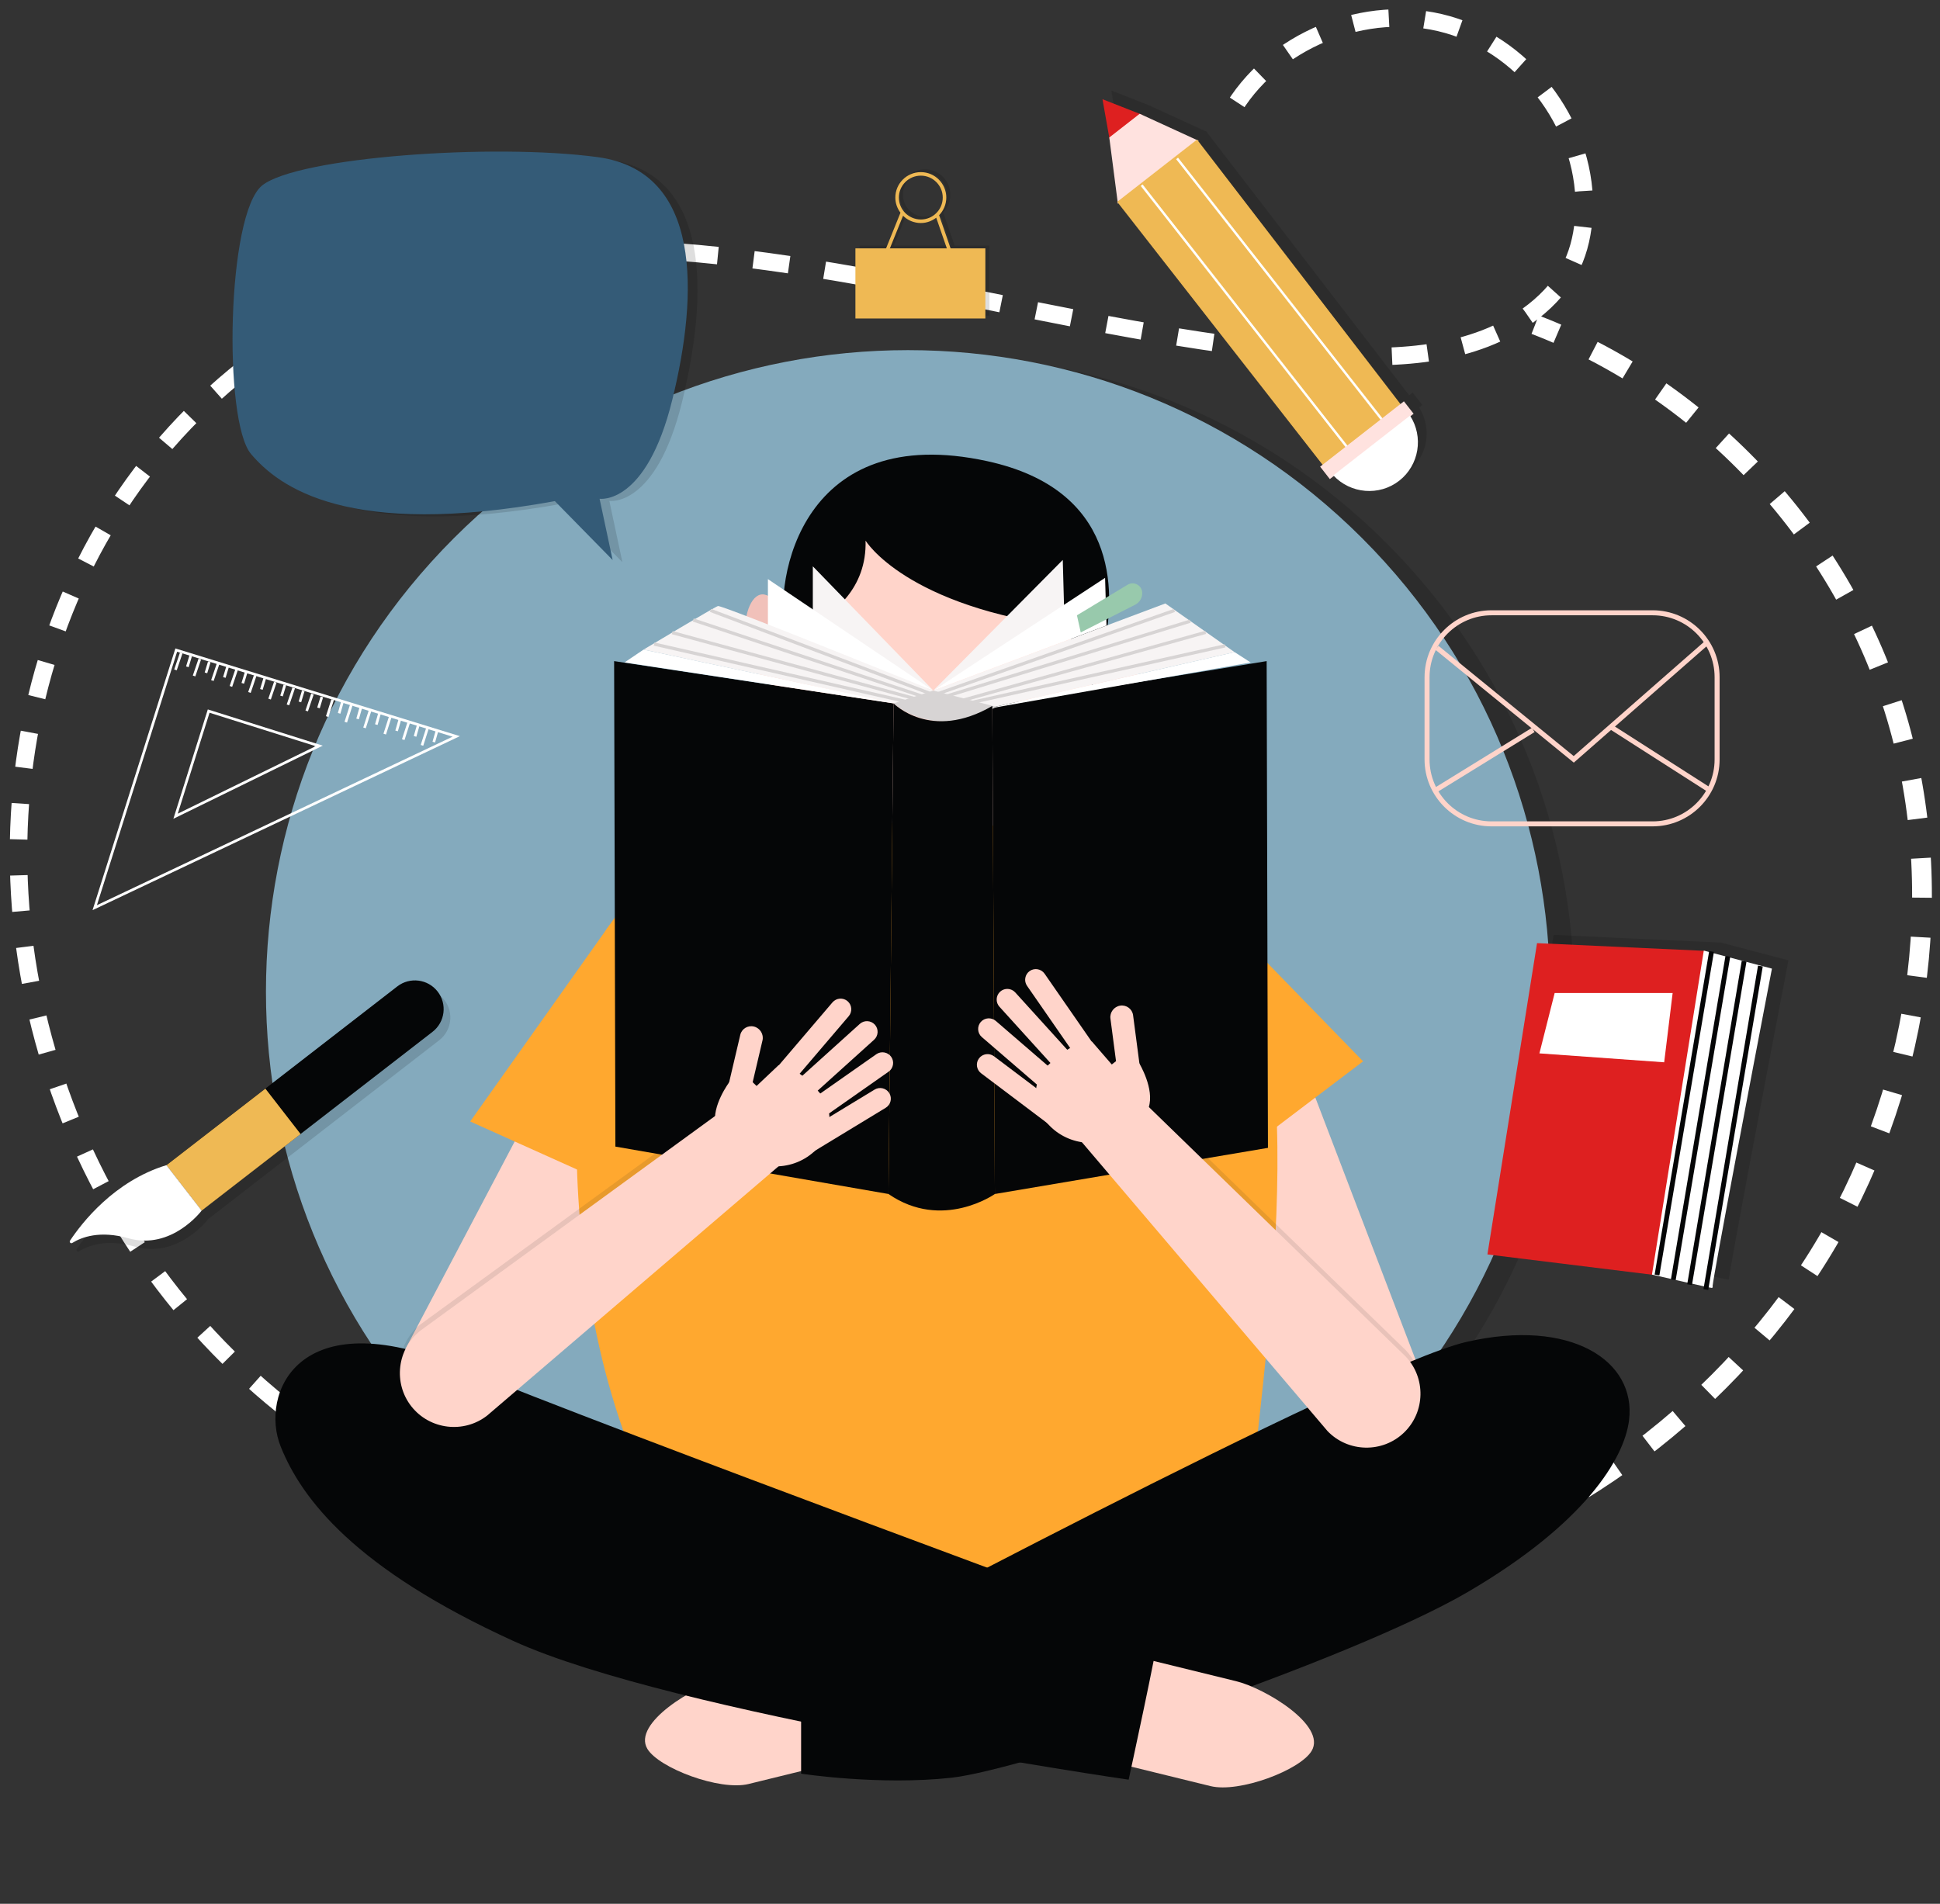
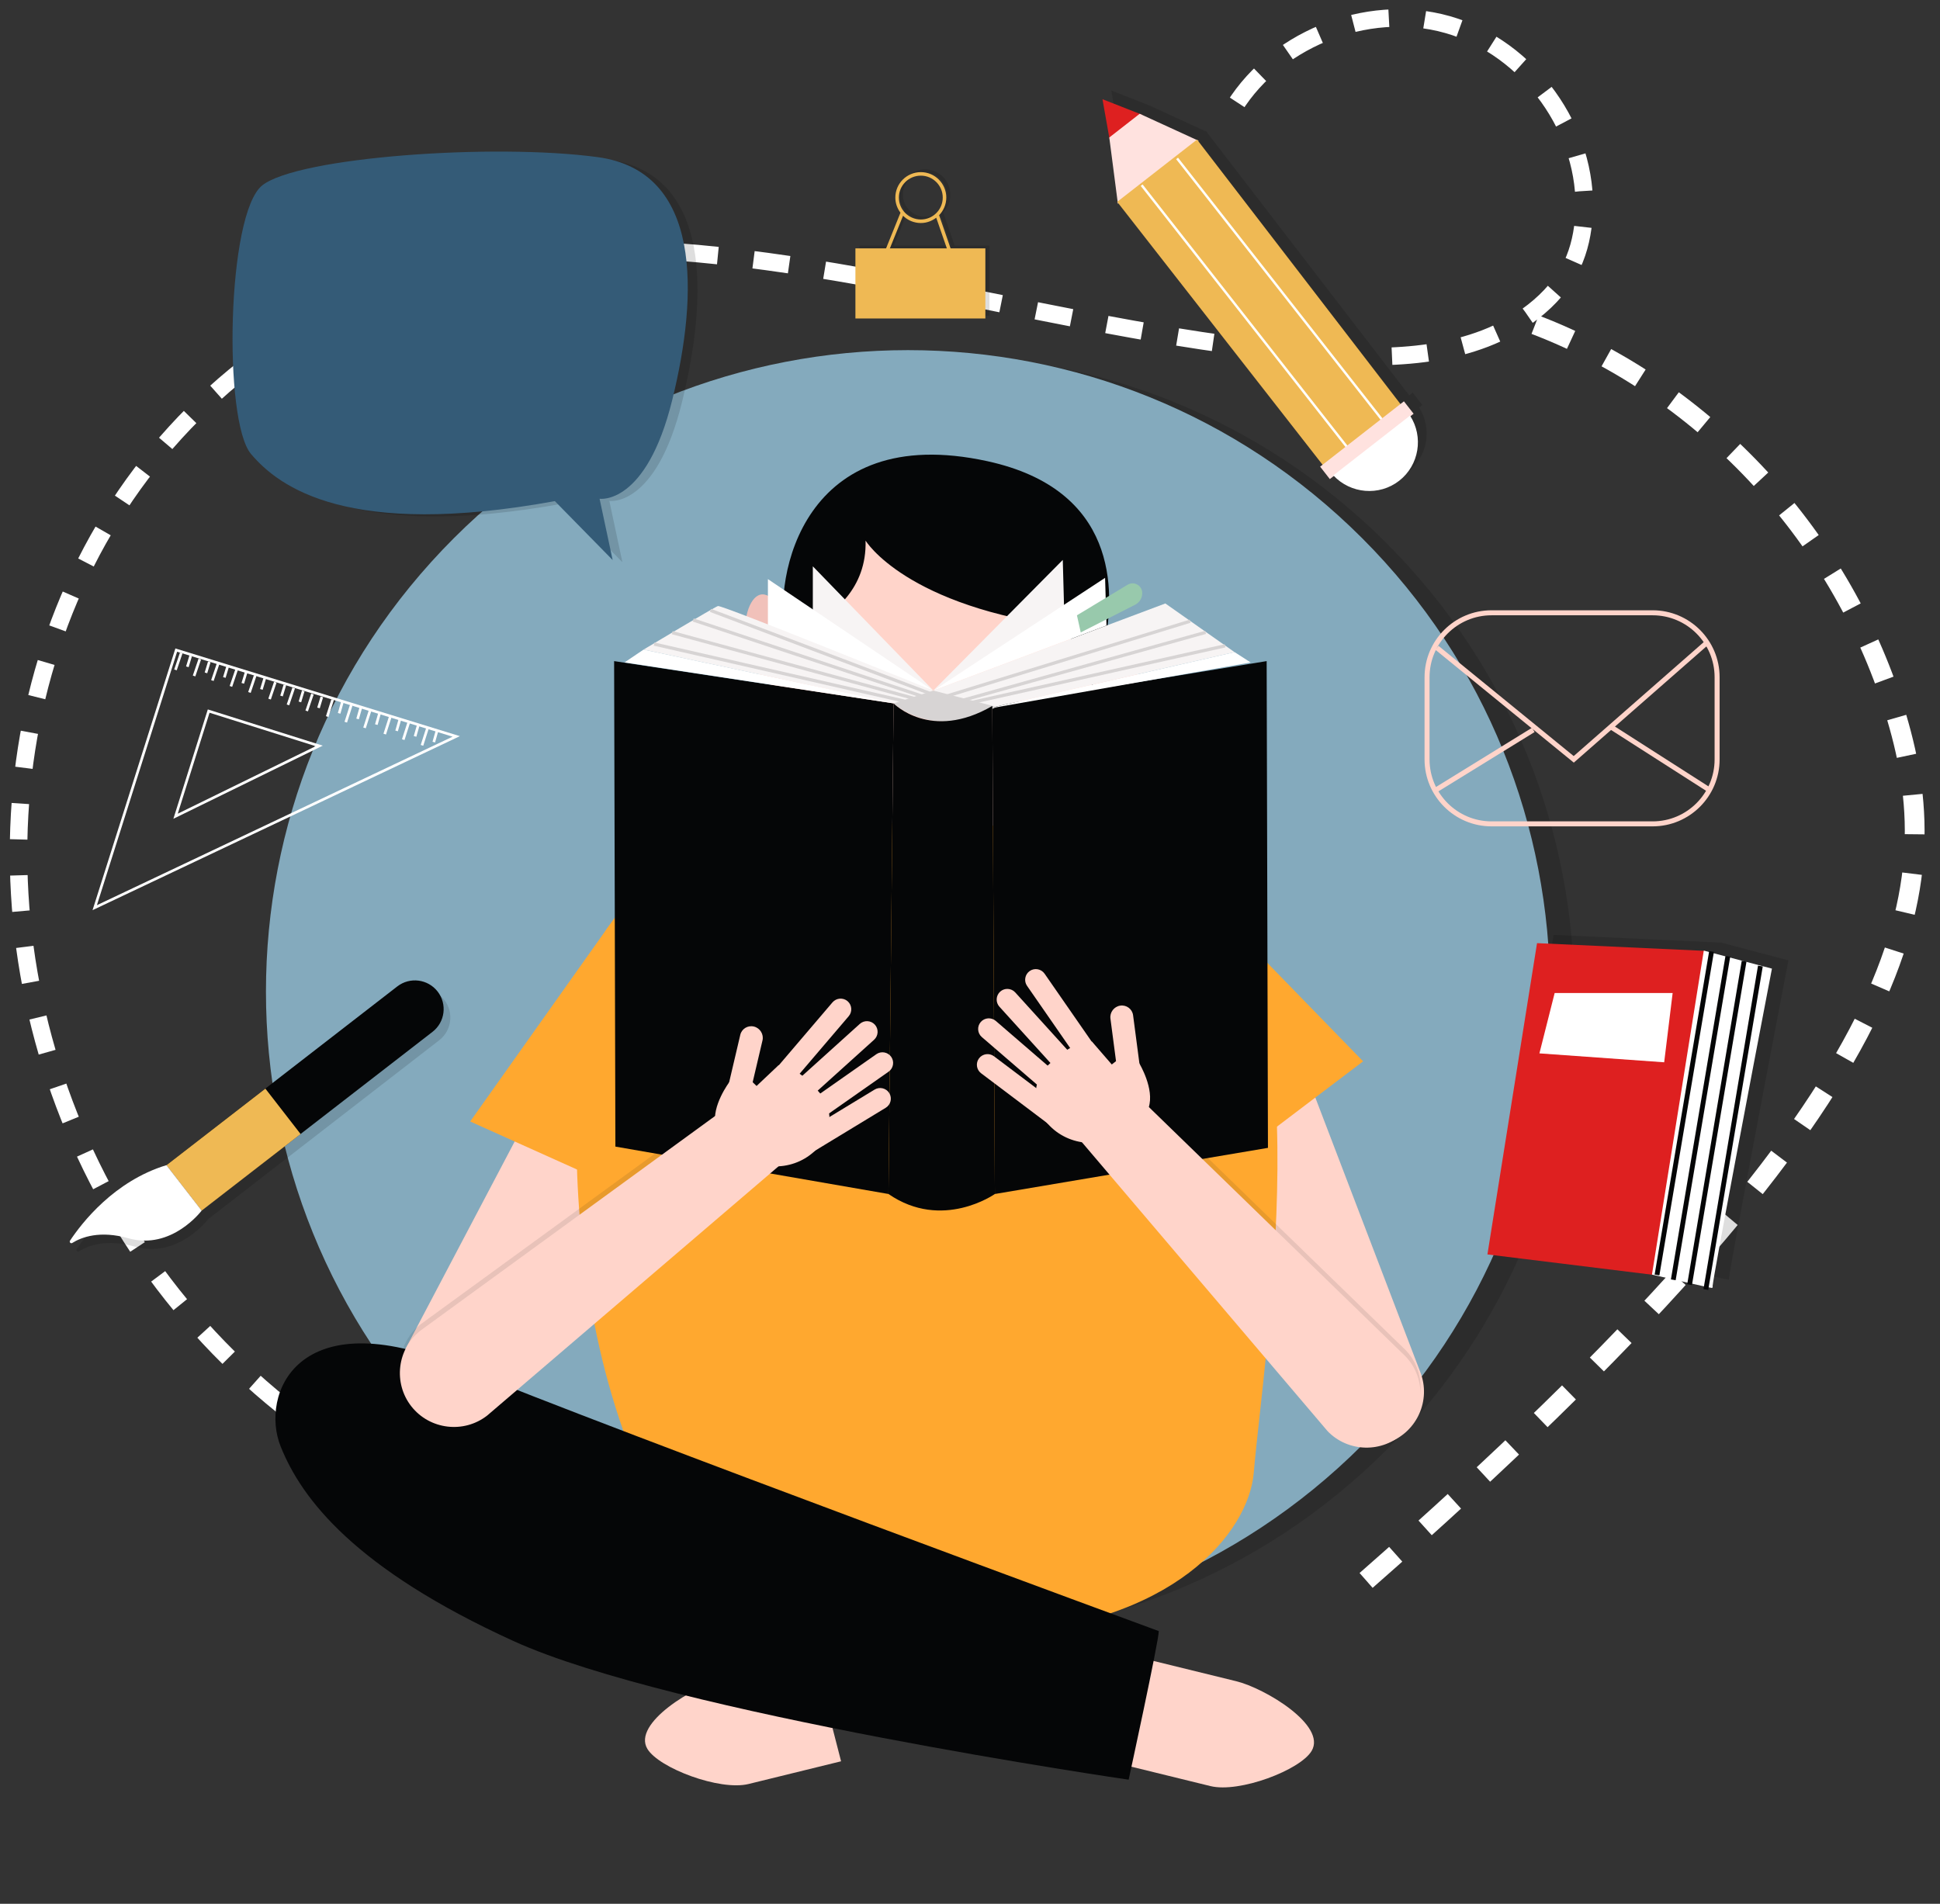
<svg xmlns="http://www.w3.org/2000/svg" width="108" height="106" viewBox="0 0 108 106" fill="none">
  <rect x="0" y="0" width="108" height="106" fill="#333333" stroke="none" />
  <path opacity="0.13" d="M77.174 80.743C91.132 66.793 91.132 44.177 77.174 30.228C63.215 16.279 40.584 16.279 26.626 30.228C12.667 44.177 12.667 66.793 26.626 80.743C40.584 94.692 63.215 94.692 77.174 80.743Z" fill="#050607" />
  <path d="M75.822 80.472C89.781 66.522 89.781 43.906 75.822 29.957C61.864 16.008 39.233 16.008 25.274 29.957C11.316 43.906 11.316 66.522 25.274 80.472C39.233 94.421 61.864 94.421 75.822 80.472Z" fill="#84AABD" />
  <path d="M37.654 87.192C-4.488 82.026 -11.366 28.367 22.79 15.341C25.838 14.178 29.15 13.86 32.416 13.836C46.205 13.734 59.544 18.636 73.289 19.726C77.484 20.058 82.071 19.917 85.371 17.335C86.256 16.642 87.022 15.781 87.506 14.773C87.93 13.888 88.128 12.909 88.183 11.932C88.443 7.274 85.121 2.655 80.585 1.369C76.049 0.083 70.756 2.258 68.479 6.345" stroke="white" stroke-width="0.974" stroke-miterlimit="10" stroke-dasharray="2 2" />
-   <path d="M76.051 87.996C86.299 85.527 95.641 78.919 101.227 69.96C106.812 61.001 108.511 49.793 105.587 39.936C102.663 30.079 95.11 21.773 85.46 18.078" stroke="white" stroke-width="1.1" stroke-miterlimit="10" stroke-dasharray="2.2 2.2" />
+   <path d="M76.051 87.996C106.812 61.001 108.511 49.793 105.587 39.936C102.663 30.079 95.11 21.773 85.46 18.078" stroke="white" stroke-width="1.1" stroke-miterlimit="10" stroke-dasharray="2.2 2.2" />
  <path d="M46.609 43.315C46.609 43.315 46.813 49.494 52.772 49.494C57.676 49.494 57.276 42.948 57.276 42.948L46.609 43.315Z" fill="#FFD4CA" />
  <path d="M52.087 26.031C44.981 26.103 43.637 30.941 43.727 36.679C43.889 47.058 54.23 48.212 57.327 44.854C62.602 39.133 64.199 25.908 52.087 26.031Z" fill="#FFD4CA" />
  <path d="M45.055 34.871C44.322 35.242 43.746 35.392 43.735 35.395C43.723 35.817 43.719 36.244 43.726 36.679C43.775 39.828 44.765 42.123 46.202 43.706C45.514 42.568 45.167 41.097 45.055 34.871Z" fill="#F1C1BA" />
  <path d="M43.734 35.395C43.734 35.395 43.575 33.33 42.573 33.108C41.209 32.805 40.604 37.721 43.88 38.558L43.734 35.395Z" fill="#F1C1BA" />
  <path d="M61.477 35.962C61.477 35.962 62.14 34.902 63.192 35.681C64.048 36.315 62.953 40.461 60.387 39.627L61.477 35.962Z" fill="#F1C1BA" />
  <path d="M54.973 25.68C44.703 23.435 43.022 32.135 43.732 35.395L43.735 35.394C43.747 35.391 44.322 35.241 45.055 34.871C46.395 34.193 48.262 32.77 48.186 30.099C48.186 30.099 50.408 33.796 59.591 34.937C59.591 36.526 60.09 37.566 60.829 38.158C60.829 38.158 61.204 37.269 61.476 35.961H61.476C61.476 35.961 61.477 35.954 61.477 35.952C62.127 32.811 62.171 27.253 54.973 25.68Z" fill="#050607" />
  <path d="M48.186 30.099L47.684 28.118" stroke="#050607" stroke-width="0.462" stroke-miterlimit="10" />
  <path d="M23.879 79.078C22.415 78.308 21.847 76.481 22.618 75.018L32.61 56.042C33.38 54.579 35.209 54.011 36.673 54.781C38.137 55.551 38.705 57.379 37.934 58.842L27.942 77.818C27.171 79.281 25.343 79.848 23.879 79.078Z" fill="#FFD4CA" />
  <path d="M77.34 80.301C78.886 79.711 79.667 77.965 79.077 76.42L71.419 56.389C70.828 54.845 69.081 54.064 67.535 54.654C65.99 55.244 65.208 56.991 65.799 58.535L73.457 78.566C74.047 80.111 75.795 80.892 77.34 80.301Z" fill="#FFD4CA" />
  <path d="M52.112 45.606C50.522 45.429 36.652 47.736 33.816 51.667C32.088 54.063 29.939 71.838 36.899 84.656C36.899 84.656 43.299 91.55 55.095 91.015C65.372 90.549 69.518 85.289 69.796 82.009C70.344 75.519 73.787 54.151 66.728 49.68C61.597 46.43 55.691 46.003 52.112 45.606Z" fill="#FFA82F" />
  <path d="M34.554 50.628L26.176 62.443L35.485 66.629L41.163 54.442L34.554 50.628Z" fill="#FFA82F" />
  <path d="M66.728 49.68L75.884 59.094L67.786 65.234L63.41 55.187L66.728 49.68Z" fill="#FFA82F" />
  <path d="M40.235 93.493L45.323 92.244L46.823 98.067L41.67 99.332C40.063 99.726 36.674 98.441 36.038 97.373C35.192 95.951 38.628 93.887 40.235 93.493Z" fill="#FFD4CA" />
-   <path d="M44.598 92.719C44.598 92.719 75.81 76.061 81.628 74.719C87.445 73.378 91.102 75.761 90.689 79.08C90.424 81.214 88.229 84.823 81.741 88.624C75.252 92.425 57.016 98.533 52.988 98.98C48.961 99.427 44.598 98.756 44.598 98.756V92.719Z" fill="#050607" />
  <path d="M68.822 93.609L63.734 92.361L62.234 98.184L67.387 99.448C68.994 99.843 72.383 98.558 73.019 97.489C73.865 96.068 70.429 94.004 68.822 93.609Z" fill="#FFD4CA" />
  <path d="M64.51 90.818C64.51 91.377 62.832 99.091 62.832 99.091C62.832 99.091 37.437 95.402 28.599 91.377C19.761 87.352 16.791 83.46 15.622 80.533C14.477 77.664 16.517 72.371 25.467 76.061C34.416 79.75 64.51 90.818 64.51 90.818Z" fill="#050607" />
  <path d="M34.188 36.81L49.746 39.163L49.461 66.48L34.259 63.841L34.188 36.81Z" fill="#050607" />
  <path d="M55.242 39.306L70.515 36.81L70.587 63.912L55.385 66.48L55.242 39.306Z" fill="#050607" />
  <path d="M51.957 38.45L64.875 33.6L68.729 36.311L54.669 39.52L51.957 38.45Z" fill="#F7F4F4" />
  <path d="M45.25 31.532V34.242L51.959 38.45L45.25 31.532Z" fill="#F7F4F4" />
  <path d="M59.165 31.175L51.957 38.45L59.237 33.814L59.165 31.175Z" fill="#F7F4F4" />
  <path d="M61.52 32.174L51.957 38.45L61.599 34.828L61.52 32.174Z" fill="white" />
  <path d="M42.75 32.245V35.169L51.957 38.45L42.75 32.245Z" fill="white" />
  <path d="M35.828 36.168L50.28 39.258L51.958 38.45C51.958 38.45 40.182 33.672 39.968 33.743C39.754 33.814 35.828 36.168 35.828 36.168Z" fill="#F7F4F4" />
  <path d="M35.828 36.168L34.77 36.882L49.745 39.163L50.19 39.231L35.828 36.168Z" fill="white" />
  <path d="M54.672 39.52L68.732 36.31L69.623 36.885L54.672 39.52Z" fill="white" />
  <path d="M49.746 39.163C49.746 39.163 51.981 41.296 55.471 39.355L51.959 38.45L49.746 39.163Z" fill="#D7D4D4" />
  <path d="M36.414 35.861L50.362 39.042" stroke="#D7D4D4" stroke-width="0.181" stroke-miterlimit="10" />
  <path d="M37.422 35.224L50.907 38.894" stroke="#D7D4D4" stroke-width="0.181" stroke-miterlimit="10" />
  <path d="M38.59 34.52L51.352 38.769" stroke="#D7D4D4" stroke-width="0.181" stroke-miterlimit="10" />
  <path d="M39.551 33.984L51.762 38.606" stroke="#D7D4D4" stroke-width="0.181" stroke-miterlimit="10" />
  <path d="M68.201 35.958L53.836 39.17" stroke="#D7D4D4" stroke-width="0.181" stroke-miterlimit="10" />
  <path d="M67.119 35.208L53.031 39.148" stroke="#D7D4D4" stroke-width="0.181" stroke-miterlimit="10" />
  <path d="M66.256 34.587L52.477 38.827" stroke="#D7D4D4" stroke-width="0.181" stroke-miterlimit="10" />
-   <path d="M65.383 33.987L52.203 38.627" stroke="#D7D4D4" stroke-width="0.181" stroke-miterlimit="10" />
  <path d="M49.746 39.163C49.746 39.163 51.816 41.303 55.242 39.306L55.385 66.48C55.385 66.48 52.459 68.548 49.461 66.48L49.746 39.163Z" fill="#050607" />
  <g opacity="0.09">
    <path d="M78.248 75.17L63.959 61.289C64.254 60.326 63.541 59.049 63.443 58.88L63.088 56.179C63.043 55.834 62.722 55.594 62.376 55.645C62.029 55.696 61.782 56.02 61.827 56.365L62.138 58.734L61.899 58.922L60.794 57.645C60.794 57.645 60.794 57.645 60.781 57.648L58.159 53.867C57.973 53.598 57.601 53.531 57.333 53.717C57.064 53.902 56.997 54.274 57.182 54.543L59.582 58.005C59.529 58.034 59.475 58.067 59.421 58.101L56.526 54.908C56.307 54.666 55.929 54.648 55.687 54.867C55.445 55.086 55.426 55.463 55.646 55.705L58.486 58.838C58.428 58.891 58.376 58.94 58.329 58.985L55.442 56.495C55.195 56.282 54.818 56.31 54.604 56.557C54.391 56.804 54.418 57.181 54.665 57.395L57.731 60.038C57.716 60.102 57.703 60.167 57.692 60.236L55.342 58.463C55.081 58.267 54.706 58.319 54.51 58.58C54.313 58.84 54.365 59.215 54.626 59.411L58.294 62.177C58.296 62.179 58.297 62.181 58.299 62.183C58.312 62.197 58.325 62.212 58.338 62.227C58.852 62.8 59.526 63.141 60.235 63.249L73.91 79.335C75.056 80.528 76.97 80.566 78.163 79.42C79.356 78.275 79.394 76.362 78.248 75.17Z" fill="#050607" />
    <path d="M49.471 59.322C49.739 59.135 49.804 58.762 49.616 58.495C49.429 58.228 49.056 58.162 48.789 58.35L45.667 60.539C45.624 60.489 45.578 60.435 45.525 60.377L48.665 57.544C48.907 57.325 48.927 56.947 48.708 56.705C48.488 56.462 48.111 56.443 47.868 56.662L44.669 59.55C44.618 59.51 44.568 59.473 44.518 59.438L47.252 56.233C47.464 55.984 47.434 55.608 47.185 55.396C46.937 55.184 46.56 55.214 46.348 55.463L43.361 58.963C43.348 58.959 43.348 58.959 43.348 58.959L42.122 60.118L41.902 59.908L42.448 57.581C42.528 57.243 42.315 56.896 41.975 56.811C41.635 56.725 41.292 56.933 41.212 57.271L40.589 59.923C40.493 60.056 39.885 60.929 39.813 61.791L23.412 73.738C22.111 74.759 21.883 76.659 22.905 77.959C23.927 79.259 25.828 79.487 27.129 78.465L43.344 64.592C44.06 64.554 44.765 64.283 45.334 63.763C45.348 63.75 45.362 63.737 45.377 63.724C45.379 63.722 45.38 63.72 45.382 63.718L49.308 61.333C49.587 61.163 49.677 60.796 49.507 60.517C49.338 60.238 48.97 60.149 48.691 60.318L46.175 61.847C46.171 61.778 46.165 61.711 46.156 61.647L49.471 59.322Z" fill="#050607" />
  </g>
  <path d="M78.158 79.768C79.351 78.623 79.389 76.71 78.243 75.518L62.828 60.542C61.682 59.35 60.317 58.824 59.124 59.97C57.931 61.115 58.796 62.067 59.943 63.259L73.905 79.683C75.051 80.875 76.965 80.914 78.158 79.768Z" fill="#FFD4CA" />
  <path d="M61.058 59.448C61.326 59.263 61.394 58.891 61.208 58.622L58.152 54.214C57.966 53.946 57.594 53.878 57.325 54.064C57.057 54.25 56.989 54.622 57.175 54.89L60.231 59.298C60.417 59.567 60.789 59.635 61.058 59.448Z" fill="#FFD4CA" />
  <path d="M60.08 60.068C60.322 59.849 60.341 59.471 60.121 59.23L56.518 55.256C56.299 55.014 55.921 54.995 55.679 55.214C55.437 55.434 55.418 55.811 55.638 56.053L59.24 60.027C59.46 60.269 59.838 60.288 60.08 60.068Z" fill="#FFD4CA" />
  <path d="M59.559 61.184C59.773 60.937 59.745 60.56 59.497 60.347L55.435 56.843C55.188 56.63 54.81 56.658 54.597 56.905C54.383 57.152 54.411 57.529 54.658 57.742L58.721 61.245C58.968 61.459 59.346 61.431 59.559 61.184Z" fill="#FFD4CA" />
  <path d="M59.734 62.872C59.931 62.612 59.879 62.237 59.618 62.041L55.334 58.811C55.073 58.615 54.699 58.667 54.502 58.928C54.305 59.188 54.358 59.563 54.619 59.759L58.902 62.989C59.163 63.185 59.538 63.133 59.734 62.872Z" fill="#FFD4CA" />
  <path d="M62.407 61.203L61.818 56.712C61.773 56.367 62.019 56.043 62.366 55.992C62.713 55.941 63.033 56.182 63.079 56.527L63.562 60.207L62.407 61.203Z" fill="#FFD4CA" />
  <path d="M63.425 59.208C63.425 59.208 64.285 60.627 63.947 61.663C63.819 62.054 63.356 62.475 62.889 62.859C61.526 63.981 59.511 63.889 58.332 62.574C58.319 62.56 58.306 62.545 58.293 62.53C57.003 61.05 58.072 59.58 58.072 59.58C58.072 59.58 59.256 58.342 60.022 58.167C60.788 57.993 60.788 57.993 60.788 57.993L61.893 59.269L62.138 59.078L63.425 59.208Z" fill="#FFD4CA" />
  <path d="M42.931 60.728C42.682 60.516 42.652 60.139 42.864 59.891L46.345 55.81C46.557 55.562 46.934 55.532 47.183 55.743C47.431 55.955 47.461 56.332 47.249 56.58L43.768 60.661C43.556 60.91 43.179 60.94 42.931 60.728Z" fill="#FFD4CA" />
  <path d="M43.84 61.442C43.621 61.2 43.64 60.823 43.883 60.604L47.865 57.01C48.108 56.791 48.485 56.81 48.704 57.052C48.923 57.295 48.904 57.672 48.662 57.891L44.679 61.485C44.437 61.704 44.059 61.685 43.84 61.442Z" fill="#FFD4CA" />
  <path d="M44.248 62.605C44.06 62.337 44.126 61.965 44.393 61.778L48.786 58.697C49.053 58.51 49.425 58.575 49.613 58.843C49.801 59.11 49.736 59.482 49.468 59.67L45.076 62.75C44.808 62.937 44.435 62.872 44.248 62.605Z" fill="#FFD4CA" />
  <path d="M43.906 64.267C43.737 63.988 43.826 63.621 44.105 63.451L48.691 60.666C48.97 60.496 49.337 60.586 49.507 60.865C49.677 61.144 49.587 61.511 49.308 61.68L44.722 64.466C44.443 64.635 44.076 64.546 43.906 64.267Z" fill="#FFD4CA" />
  <path d="M41.412 62.338L42.448 57.929C42.528 57.59 42.315 57.243 41.975 57.158C41.635 57.073 41.291 57.28 41.212 57.618L40.363 61.232L41.412 62.338Z" fill="#FFD4CA" />
  <path d="M40.601 60.252C40.601 60.252 39.603 61.579 39.836 62.642C39.924 63.045 40.343 63.51 40.769 63.939C42.014 65.191 44.027 65.301 45.332 64.111C45.346 64.098 45.361 64.084 45.375 64.071C46.806 62.727 45.89 61.158 45.89 61.158C45.89 61.158 44.836 59.807 44.091 59.557C43.346 59.306 43.346 59.306 43.346 59.306L42.119 60.466L41.895 60.251L40.601 60.252Z" fill="#FFD4CA" />
  <path d="M22.901 78.306C21.879 77.006 22.107 75.106 23.408 74.085L40.791 61.423C42.092 60.401 43.483 60.044 44.505 61.344C45.528 62.645 44.931 63.67 43.629 64.692L27.125 78.813C25.824 79.834 23.923 79.606 22.901 78.306Z" fill="#FFD4CA" />
  <path d="M59.953 34.26L62.773 32.558C63.115 32.351 63.555 32.578 63.586 32.976C63.608 33.264 63.454 33.538 63.197 33.669L60.165 35.212L59.953 34.26Z" fill="#98C9AC" />
  <path d="M92.003 46.011H83.032C80.977 46.011 79.305 44.34 79.305 42.286V37.705C79.305 35.651 80.977 33.98 83.032 33.98H92.003C94.059 33.98 95.731 35.651 95.731 37.705V42.286C95.731 44.34 94.059 46.011 92.003 46.011ZM83.032 34.259C81.131 34.259 79.583 35.805 79.583 37.705V42.286C79.583 44.187 81.131 45.733 83.032 45.733H92.003C93.905 45.733 95.452 44.187 95.452 42.286V37.705C95.452 35.805 93.905 34.259 92.003 34.259H83.032Z" fill="#FFD4CA" />
  <path d="M87.614 42.462L79.906 36.176L80.082 35.96L87.608 42.097L94.953 35.659L95.137 35.868L87.614 42.462Z" fill="#FFD4CA" />
  <path d="M85.285 40.523L79.859 43.869L80.006 44.106L85.431 40.76L85.285 40.523Z" fill="#FFD4CA" />
  <path d="M89.818 40.398L89.668 40.632L95.091 44.103L95.241 43.868L89.818 40.398Z" fill="#FFD4CA" />
  <path d="M5.152 50.677L9.764 36.104L9.834 36.126L25.601 40.988L5.152 50.677ZM9.86 36.288L5.395 50.399L25.196 41.017L9.86 36.288Z" fill="white" />
  <path d="M9.652 45.589L11.569 39.5L17.969 41.517L9.652 45.589ZM11.665 39.685L9.896 45.305L17.574 41.547L11.665 39.685Z" fill="white" />
  <path d="M12.073 36.928L11.754 37.869L11.893 37.916L12.213 36.975L12.073 36.928Z" fill="white" />
  <path d="M12.604 37.084L12.418 37.699L12.559 37.741L12.745 37.127L12.604 37.084Z" fill="white" />
  <path d="M13.105 37.253L12.785 38.195L12.925 38.242L13.244 37.3L13.105 37.253Z" fill="white" />
  <path d="M13.632 37.411L13.445 38.026L13.586 38.068L13.773 37.454L13.632 37.411Z" fill="white" />
  <path d="M14.136 37.592L13.816 38.534L13.956 38.581L14.275 37.639L14.136 37.592Z" fill="white" />
  <path d="M14.667 37.749L14.48 38.363L14.622 38.406L14.808 37.791L14.667 37.749Z" fill="white" />
  <path d="M10.019 36.333L9.699 37.275L9.839 37.322L10.158 36.38L10.019 36.333Z" fill="white" />
  <path d="M10.546 36.491L10.359 37.105L10.501 37.148L10.687 36.534L10.546 36.491Z" fill="white" />
  <path d="M11.054 36.672L10.734 37.614L10.874 37.661L11.193 36.719L11.054 36.672Z" fill="white" />
  <path d="M11.581 36.829L11.395 37.443L11.536 37.486L11.722 36.871L11.581 36.829Z" fill="white" />
  <path d="M15.257 37.96L14.938 38.901L15.077 38.949L15.396 38.007L15.257 37.96Z" fill="white" />
  <path d="M15.788 38.117L15.602 38.731L15.743 38.774L15.929 38.16L15.788 38.117Z" fill="white" />
  <path d="M16.28 38.282L15.961 39.224L16.1 39.271L16.42 38.33L16.28 38.282Z" fill="white" />
  <path d="M16.811 38.447L16.625 39.061L16.766 39.103L16.952 38.489L16.811 38.447Z" fill="white" />
  <path d="M17.323 38.62L17.004 39.562L17.143 39.609L17.463 38.668L17.323 38.62Z" fill="white" />
  <path d="M17.846 38.781L17.66 39.395L17.801 39.438L17.987 38.823L17.846 38.781Z" fill="white" />
  <path d="M18.448 38.93L18.145 39.877L18.285 39.922L18.588 38.975L18.448 38.93Z" fill="white" />
  <path d="M18.985 39.081L18.809 39.698L18.95 39.738L19.126 39.121L18.985 39.081Z" fill="white" />
  <path d="M19.483 39.24L19.18 40.188L19.32 40.232L19.623 39.285L19.483 39.24Z" fill="white" />
  <path d="M20.012 39.392L19.836 40.01L19.977 40.05L20.154 39.433L20.012 39.392Z" fill="white" />
  <path d="M20.526 39.56L20.223 40.507L20.363 40.551L20.666 39.604L20.526 39.56Z" fill="white" />
  <path d="M21.055 39.708L20.879 40.325L21.02 40.365L21.197 39.748L21.055 39.708Z" fill="white" />
  <path d="M21.651 39.904L21.348 40.852L21.488 40.896L21.791 39.949L21.651 39.904Z" fill="white" />
  <path d="M22.184 40.059L22.008 40.676L22.149 40.717L22.325 40.099L22.184 40.059Z" fill="white" />
  <path d="M22.682 40.213L22.379 41.16L22.519 41.205L22.822 40.257L22.682 40.213Z" fill="white" />
  <path d="M23.211 40.364L23.035 40.981L23.177 41.021L23.353 40.404L23.211 40.364Z" fill="white" />
  <path d="M23.725 40.532L23.422 41.478L23.562 41.523L23.865 40.576L23.725 40.532Z" fill="white" />
  <path d="M24.254 40.683L24.078 41.3L24.22 41.34L24.395 40.723L24.254 40.683Z" fill="white" />
  <path opacity="0.13" d="M53.147 13.673L52.507 11.827C52.754 11.572 52.907 11.226 52.907 10.844C52.907 10.063 52.271 9.427 51.489 9.427C50.707 9.427 50.071 10.063 50.071 10.844C50.071 11.161 50.179 11.451 50.356 11.688L49.555 13.673H47.848V17.576H55.082V13.673H53.147ZM50.267 10.844C50.267 10.171 50.816 9.624 51.489 9.624C52.162 9.624 52.711 10.171 52.711 10.844C52.711 11.517 52.163 12.065 51.489 12.065C50.815 12.065 50.267 11.517 50.267 10.844ZM50.5 11.857C50.756 12.107 51.104 12.261 51.489 12.261C51.813 12.261 52.108 12.148 52.347 11.965L52.939 13.673H49.767L50.5 11.857Z" fill="#050607" />
  <path d="M54.855 13.829H47.621V17.733H54.855V13.829Z" fill="#EFB954" />
  <path d="M52.931 13.863L52.28 11.983C52.526 11.728 52.68 11.383 52.68 11.001C52.68 10.219 52.044 9.584 51.262 9.584C50.48 9.584 49.843 10.219 49.843 11.001C49.843 11.318 49.952 11.608 50.129 11.844L49.301 13.895L49.483 13.969L50.273 12.013C50.528 12.263 50.877 12.418 51.262 12.418C51.585 12.418 51.881 12.305 52.12 12.121L52.745 13.927L52.931 13.863ZM50.04 11C50.04 10.328 50.588 9.78 51.262 9.78C51.935 9.78 52.483 10.327 52.483 11C52.483 11.674 51.935 12.221 51.262 12.221C50.588 12.221 50.04 11.674 50.04 11Z" fill="#EFB954" />
  <path opacity="0.13" d="M79.007 22.69L79.133 22.591L79.186 22.55L78.645 21.858L78.451 22.009L67.194 7.371L67.218 7.353L67.158 7.325L67.127 7.285L67.106 7.302L64.056 5.904L64.061 5.9L63.966 5.863L63.935 5.849L63.933 5.85L61.863 5.037L62.246 7.202L62.705 10.734L62.683 10.751L62.712 10.789L62.721 10.86L62.75 10.838L74.116 25.391L74.034 25.455L73.981 25.496L74.522 26.188L74.746 26.013C75.709 27.014 77.284 27.138 78.383 26.281C79.482 25.424 79.744 23.866 79.007 22.69Z" fill="#050607" />
  <path d="M63.572 6.387L61.776 7.788L61.375 5.524L63.572 6.387Z" fill="#DE2020" />
  <path d="M66.729 7.84L62.233 11.347L61.754 7.655L63.447 6.335L66.729 7.84Z" fill="#FFE2DF" />
  <path d="M78.256 22.876L73.923 26.256L73.882 26.203L62.195 11.238L66.639 7.772L78.256 22.876Z" fill="#EFB954" />
  <path d="M63.609 10.269L63.504 10.352L75.121 25.167L75.226 25.084L63.609 10.269Z" fill="white" />
  <path d="M65.582 8.78L65.477 8.862L77.094 23.677L77.199 23.595L65.582 8.78Z" fill="white" />
  <path d="M78.696 23.037L78.644 23.078L74.032 26.675L73.492 25.983L73.545 25.942L78.156 22.345L78.696 23.037Z" fill="#FFE2DF" />
  <path d="M74.227 26.47C75.187 27.499 76.785 27.633 77.894 26.767C79.004 25.902 79.262 24.321 78.497 23.14L74.227 26.47Z" fill="white" />
  <path opacity="0.13" d="M99.564 53.472L95.869 52.495L95.871 52.484L95.819 52.482L95.771 52.469L95.769 52.48L86.489 52.052L83.727 69.384L92.934 70.519C92.958 70.524 93.76 70.707 94.565 70.888C94.973 70.98 95.382 71.073 95.688 71.141C95.97 71.204 96.109 71.235 96.18 71.244C96.184 71.246 96.188 71.248 96.193 71.249L96.194 71.245C96.249 71.251 96.253 71.238 96.259 71.216L96.27 71.169L96.258 71.165C96.319 70.482 98.428 59.392 99.555 53.517L99.564 53.472Z" fill="#050607" />
  <path d="M92.063 70.986L92.015 70.98L82.805 69.845L85.567 52.513L94.949 52.945L92.063 70.986Z" fill="#DE2020" />
  <path d="M95.272 71.71C95.267 71.709 95.263 71.707 95.259 71.704C95.189 71.695 95.049 71.665 94.767 71.602C94.461 71.533 94.052 71.441 93.644 71.349C92.827 71.165 92.011 70.979 92.011 70.979L91.965 70.969L91.972 70.922L94.85 52.93L98.644 53.932L98.635 53.978C97.507 59.853 95.399 70.943 95.338 71.626L95.35 71.63L95.339 71.677C95.332 71.699 95.328 71.712 95.274 71.706L95.272 71.71Z" fill="white" />
  <path d="M92.645 59.147L92.597 59.144L85.699 58.651L86.548 55.291H93.116L92.645 59.147Z" fill="white" />
  <path d="M95.282 52.977L92.246 70.988" stroke="#050607" stroke-width="0.268" stroke-miterlimit="10" />
  <path d="M96.189 53.247L93.152 71.259" stroke="#050607" stroke-width="0.268" stroke-miterlimit="10" />
  <path d="M97.095 53.518L94.059 71.529" stroke="#050607" stroke-width="0.268" stroke-miterlimit="10" />
  <path d="M98.001 53.788L94.965 71.799" stroke="#050607" stroke-width="0.268" stroke-miterlimit="10" />
  <path opacity="0.13" d="M24.735 55.676C24.193 54.978 23.188 54.85 22.489 55.391L9.638 65.343C6.725 66.227 4.92 68.567 4.27 69.547C4.216 69.629 4.31 69.727 4.393 69.675C4.906 69.355 5.929 68.963 7.516 69.413C9.929 70.097 11.598 67.872 11.598 67.872L24.45 57.92C25.149 57.379 25.276 56.374 24.735 55.676Z" fill="#050607" />
  <path d="M24.363 55.208C24.904 55.906 24.777 56.911 24.078 57.452L11.226 67.404L9.266 64.875L22.117 54.923C22.816 54.382 23.821 54.51 24.363 55.208Z" fill="#050607" />
  <path d="M14.774 60.614L9.266 64.879L11.226 67.408L16.735 63.143L14.774 60.614Z" fill="#EFB954" />
  <path d="M11.227 67.404C11.227 67.404 9.558 69.63 7.145 68.945C5.557 68.495 4.535 68.886 4.022 69.207C3.939 69.259 3.845 69.161 3.898 69.079C4.548 68.099 6.354 65.759 9.266 64.875L11.227 67.404Z" fill="white" />
  <path opacity="0.13" d="M33.819 8.87C28.008 8.083 17.113 8.87 15.141 10.444C13.169 12.019 12.962 23.563 14.518 25.4C16.075 27.236 19.914 30.122 31.432 28.023L34.649 31.303L33.922 27.892C33.922 27.892 36.516 28.286 37.969 22.383C39.422 16.479 39.629 9.657 33.819 8.87Z" fill="#050607" />
  <path d="M34.106 31.182L33.379 27.771C33.379 27.771 35.973 28.165 37.426 22.261C38.879 16.358 39.086 9.536 33.276 8.749C27.465 7.962 16.57 8.749 14.598 10.323C12.626 11.898 12.419 23.442 13.975 25.279C15.532 27.115 19.371 30.001 30.889 27.902L34.106 31.182Z" fill="#345B77" />
</svg>